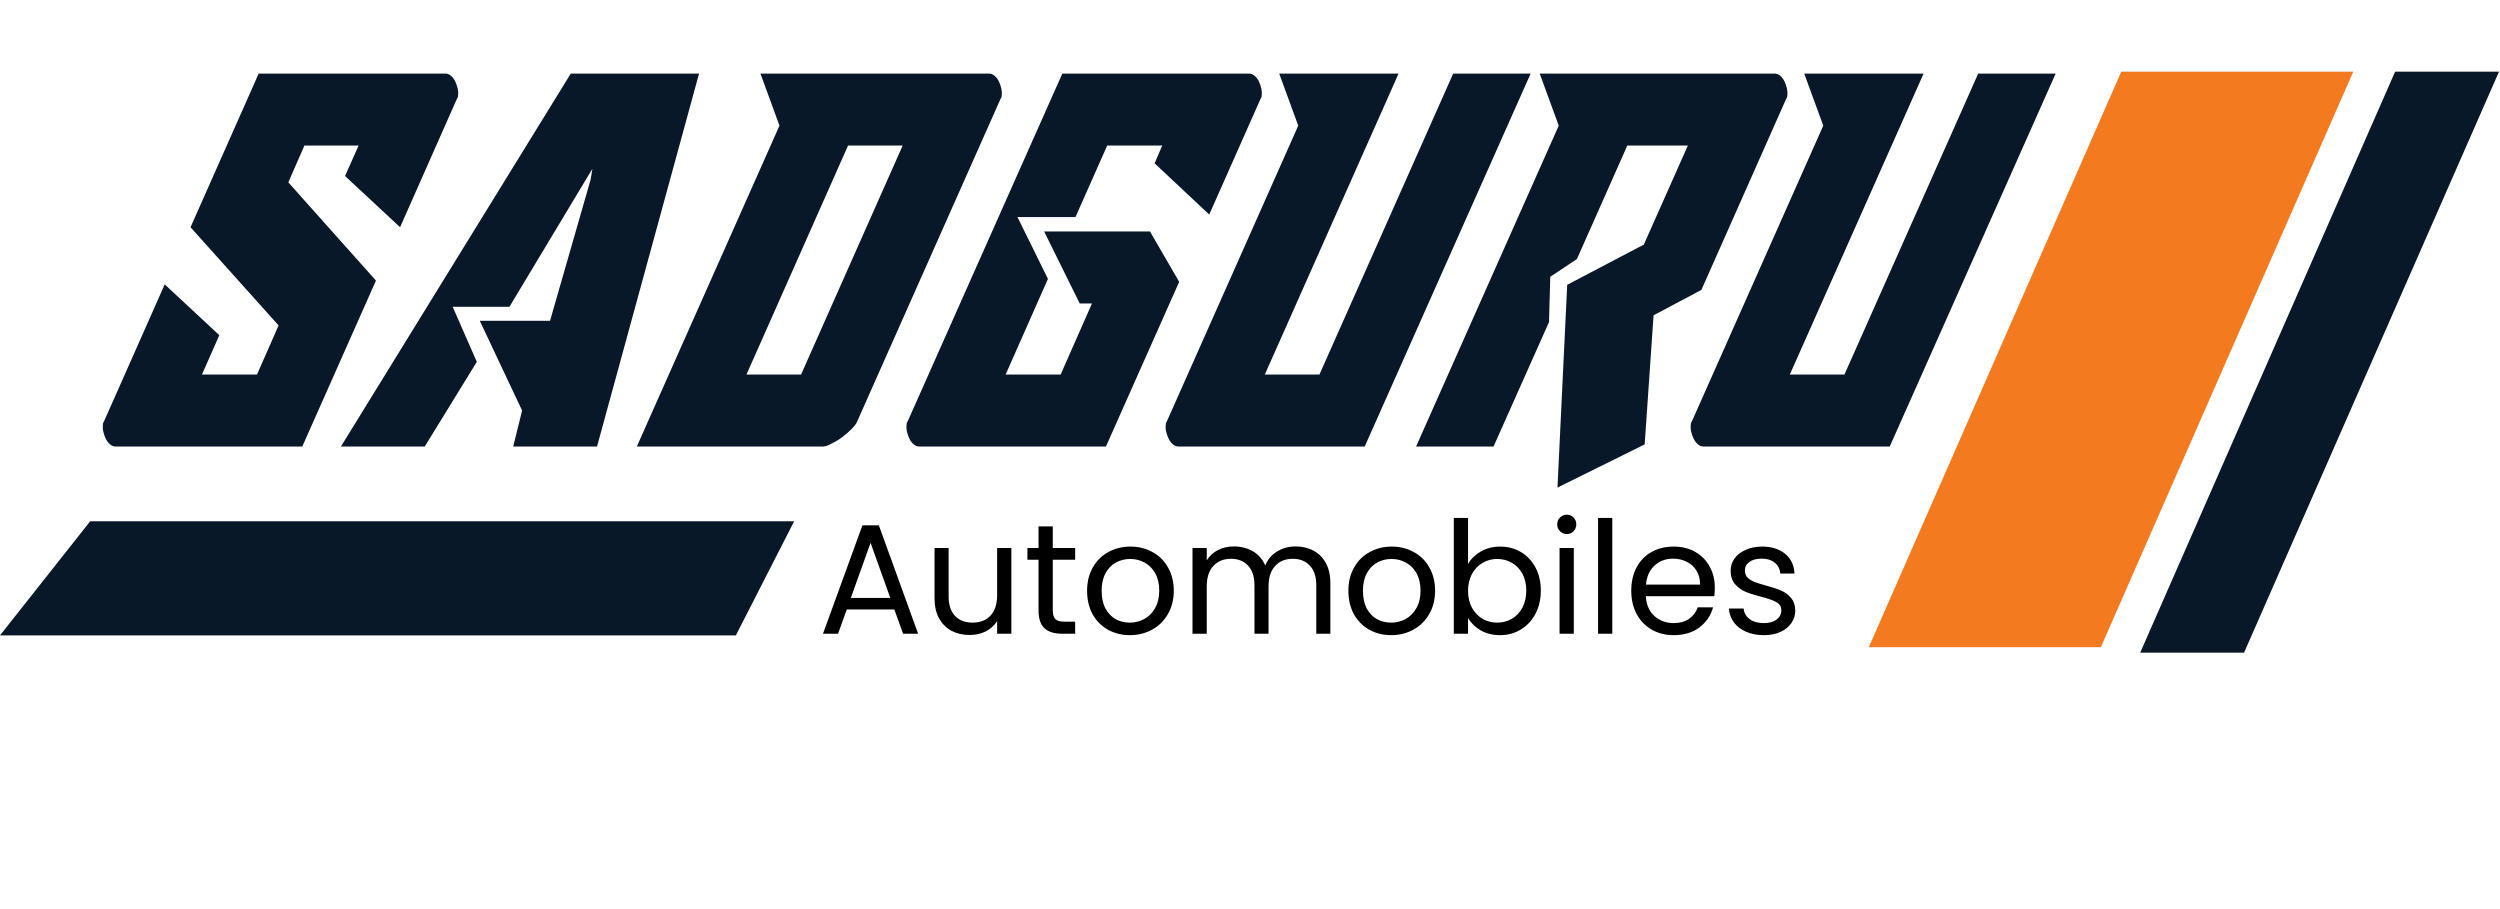
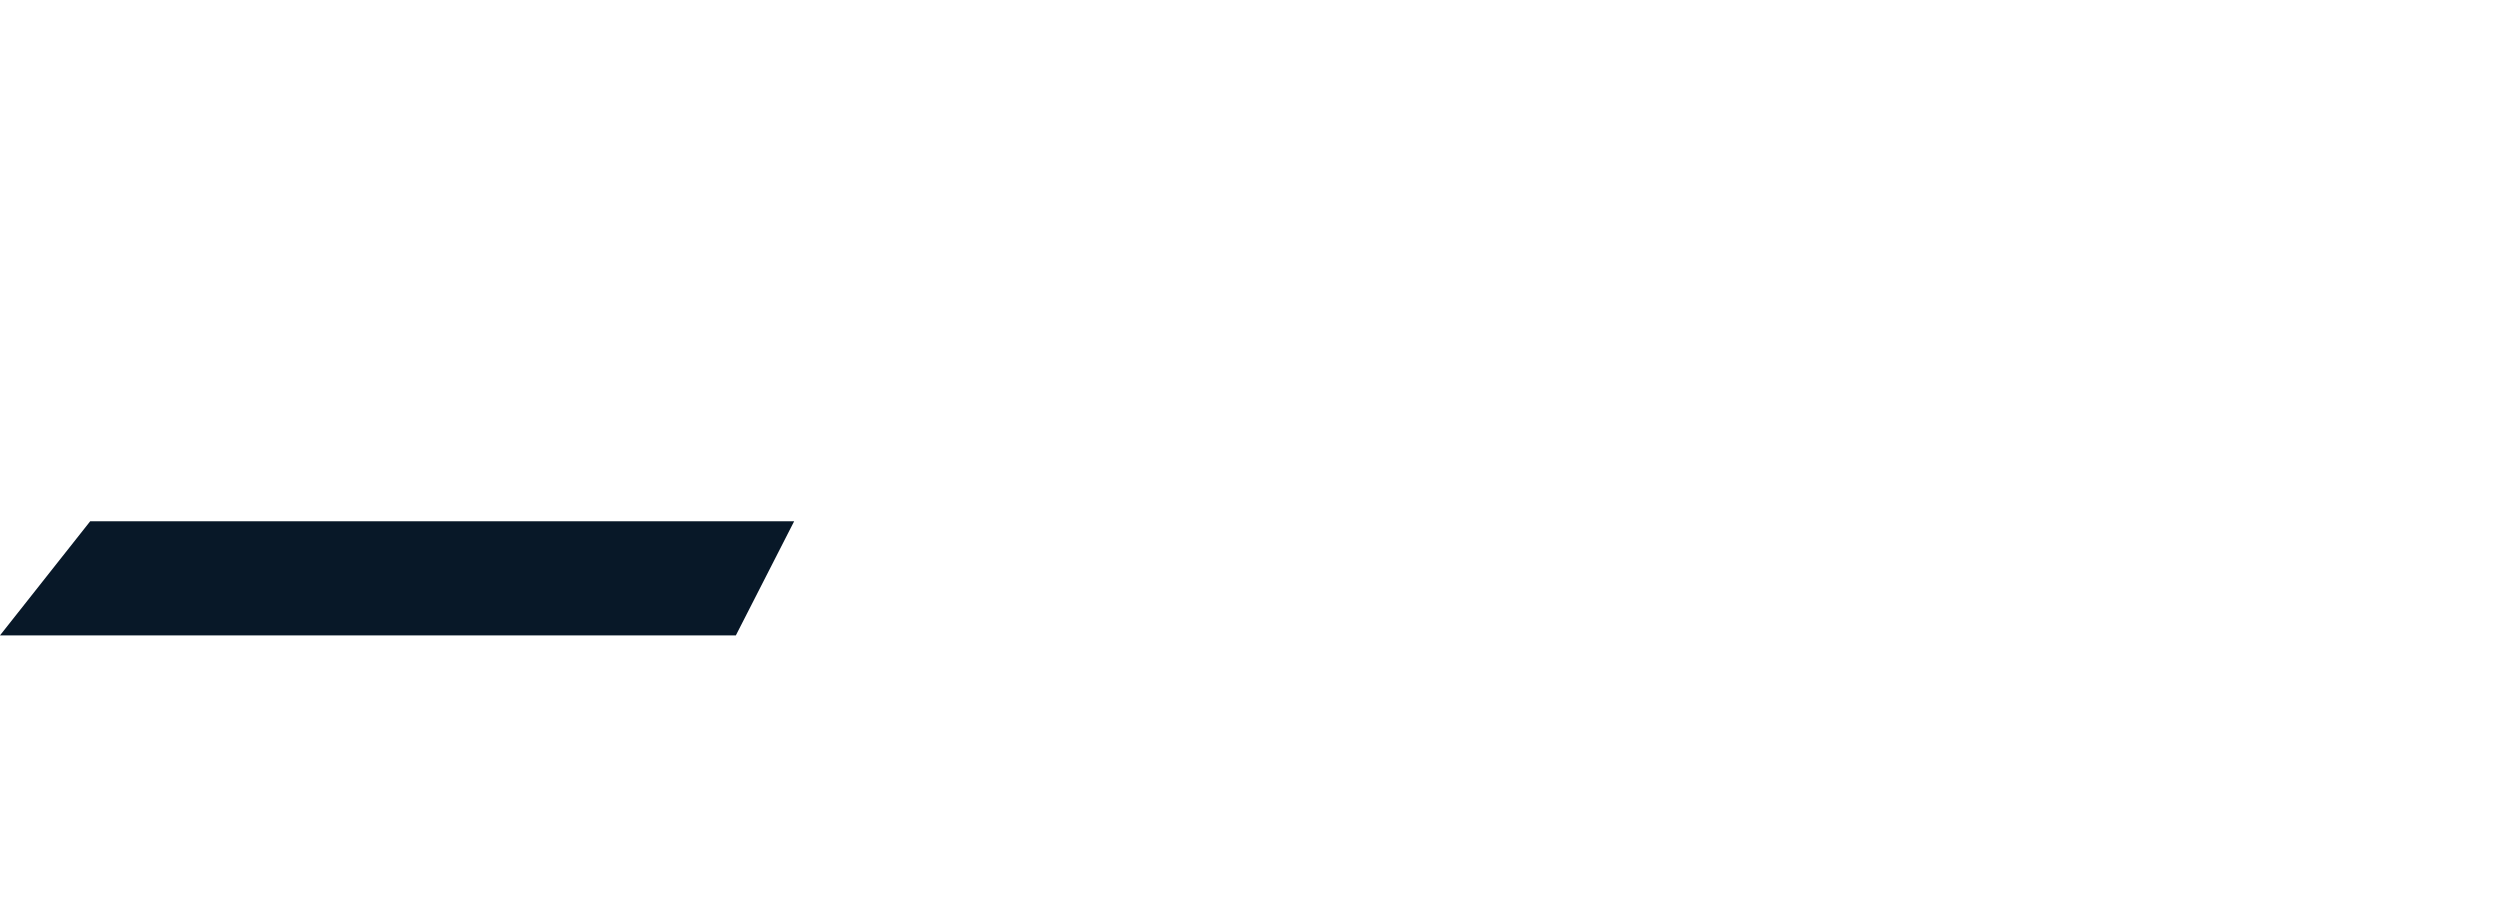
<svg xmlns="http://www.w3.org/2000/svg" width="2213" height="805" viewBox="0 0 2213 805" fill="none">
-   <path d="M267.587 395.258H102.333C100.585 395.258 98.961 394.633 97.462 393.384C95.963 392.135 94.714 390.511 93.715 388.513C92.716 386.514 91.966 384.391 91.466 382.143C90.967 380.144 90.842 378.146 91.092 376.147C91.092 374.648 91.341 373.774 91.841 373.524L145.802 251.738L194.141 296.705L178.777 331.555H227.492L246.603 288.087L168.66 201.15L228.991 65.125H394.244C395.993 65.125 397.617 65.75 399.116 66.999C400.615 68.248 401.864 69.871 402.863 71.87C403.862 73.869 404.612 75.992 405.111 78.24C405.611 80.489 405.736 82.487 405.486 84.236C405.486 85.735 405.236 86.609 404.737 86.859L354.149 201.15L305.435 155.809L317.426 128.828H269.461L255.221 161.429L332.789 248.366L267.587 395.258ZM301.784 395.258L505.26 65.125H618.801L528.493 395.258H454.297L462.166 363.406L424.694 283.965H486.898L522.872 158.806L524.371 149.438L450.925 271.599H400.711L422.071 320.313L375.98 395.258H301.784ZM673.134 65.125H875.485C877.234 65.125 878.858 65.75 880.357 66.999C881.856 68.248 883.105 69.871 884.104 71.87C885.103 73.869 885.853 75.992 886.352 78.24C886.852 80.489 886.977 82.487 886.727 84.236C886.727 85.735 886.477 86.609 885.978 86.859L758.571 373.524C757.822 375.273 756.198 377.396 753.7 379.894C751.201 382.392 748.453 384.766 745.456 387.014C742.458 389.262 739.335 391.136 736.088 392.635C733.09 394.384 730.592 395.258 728.593 395.258H563.714L689.996 111.216L673.134 65.125ZM799.041 128.828H750.702L660.768 331.555H709.107L799.041 128.828ZM1017.95 204.898L1043.81 249.49L978.98 395.258H813.726C811.977 395.258 810.353 394.633 808.854 393.384C807.356 392.135 806.107 390.511 805.107 388.513C804.108 386.514 803.359 384.391 802.859 382.143C802.359 380.144 802.234 378.146 802.484 376.147C802.484 374.648 802.734 373.774 803.234 373.524L940.383 65.125H1105.64C1107.39 65.125 1109.01 65.75 1110.51 66.999C1112.01 68.248 1113.26 69.871 1114.26 71.87C1115.25 73.869 1116 75.992 1116.5 78.24C1117 80.489 1117.13 82.487 1116.88 84.236C1116.88 85.735 1116.63 86.609 1116.13 86.859L1070.41 189.909L1022.07 144.567L1028.82 128.828H980.104L952 192.157H900.662L927.642 246.867L890.17 331.555H938.884L966.614 268.601H955.747L924.27 204.898H1017.95ZM1132.35 65.125H1238.02L1119.61 331.555H1167.95L1286.36 65.125H1354.93L1208.04 395.258H1043.16C1041.41 395.258 1039.79 394.633 1038.29 393.384C1036.79 392.135 1035.54 390.511 1034.54 388.513C1033.55 386.514 1032.8 384.391 1032.3 382.143C1031.8 380.144 1031.67 378.146 1031.92 376.147C1031.92 374.648 1032.17 373.774 1032.67 373.524L1149.21 111.216L1132.35 65.125ZM1387.29 252.113L1455.12 216.514L1494.09 128.828H1440.5L1395.91 229.255L1372.3 244.993L1371.18 285.089L1322.09 395.258H1253.52L1379.8 111.216L1362.94 65.125H1570.91C1572.66 65.125 1574.28 65.75 1575.78 66.999C1577.28 68.248 1578.53 69.871 1579.53 71.87C1580.53 73.869 1581.28 75.992 1581.78 78.24C1582.27 80.489 1582.4 82.487 1582.15 84.236C1582.15 85.735 1581.9 86.609 1581.4 86.859L1506.08 256.61L1463.74 279.093L1455.87 393.384L1378.67 431.606L1387.29 252.113ZM1597.09 65.125H1702.77L1584.35 331.555H1632.69L1751.11 65.125H1819.68L1672.79 395.258H1507.91C1506.16 395.258 1504.54 394.633 1503.04 393.384C1501.54 392.135 1500.29 390.511 1499.29 388.513C1498.29 386.514 1497.54 384.391 1497.04 382.143C1496.54 380.144 1496.42 378.146 1496.67 376.147C1496.67 374.648 1496.92 373.774 1497.42 373.524L1613.96 111.216L1597.09 65.125Z" fill="#081828" />
-   <path d="M791.676 539.522H749.567L741.81 560.992H728.512L763.419 465H777.963L812.73 560.992H799.433L791.676 539.522ZM788.074 529.272L770.621 480.514L753.168 529.272H788.074ZM895.262 485.085V560.992H882.657V549.772C880.256 553.651 876.886 556.698 872.546 558.914C868.298 561.038 863.588 562.1 858.417 562.1C852.507 562.1 847.197 560.9 842.488 558.499C837.778 556.006 834.038 552.312 831.268 547.418C828.59 542.523 827.251 536.567 827.251 529.549V485.085H839.717V527.887C839.717 535.367 841.61 541.138 845.396 545.201C849.183 549.172 854.354 551.158 860.91 551.158C867.651 551.158 872.961 549.08 876.84 544.924C880.718 540.769 882.657 534.72 882.657 526.779V485.085H895.262ZM931.92 495.474V540.215C931.92 543.909 932.705 546.54 934.275 548.11C935.845 549.588 938.569 550.326 942.448 550.326H951.728V560.992H940.37C933.352 560.992 928.088 559.376 924.579 556.144C921.07 552.912 919.315 547.602 919.315 540.215V495.474H909.481V485.085H919.315V465.97H931.92V485.085H951.728V495.474H931.92ZM1000.11 562.239C992.996 562.239 986.532 560.623 980.714 557.391C974.989 554.159 970.464 549.588 967.139 543.678C963.907 537.675 962.291 530.749 962.291 522.9C962.291 515.143 963.953 508.31 967.278 502.4C970.695 496.397 975.312 491.826 981.129 488.687C986.947 485.455 993.457 483.839 1000.66 483.839C1007.86 483.839 1014.37 485.455 1020.19 488.687C1026.01 491.826 1030.58 496.351 1033.9 502.261C1037.32 508.171 1039.03 515.051 1039.03 522.9C1039.03 530.749 1037.27 537.675 1033.77 543.678C1030.35 549.588 1025.69 554.159 1019.78 557.391C1013.87 560.623 1007.31 562.239 1000.11 562.239ZM1000.11 551.158C1004.63 551.158 1008.88 550.096 1012.85 547.972C1016.82 545.848 1020.01 542.662 1022.41 538.414C1024.9 534.166 1026.15 528.995 1026.15 522.9C1026.15 516.805 1024.95 511.634 1022.55 507.386C1020.14 503.139 1017.01 499.999 1013.13 497.967C1009.25 495.843 1005.05 494.781 1000.52 494.781C995.905 494.781 991.657 495.843 987.778 497.967C983.992 499.999 980.945 503.139 978.636 507.386C976.328 511.634 975.173 516.805 975.173 522.9C975.173 529.087 976.281 534.305 978.498 538.553C980.806 542.8 983.854 545.986 987.64 548.11C991.426 550.142 995.581 551.158 1000.11 551.158ZM1146.88 483.7C1152.79 483.7 1158.06 484.947 1162.68 487.44C1167.29 489.841 1170.94 493.489 1173.62 498.383C1176.3 503.277 1177.64 509.233 1177.64 516.251V560.992H1165.17V518.052C1165.17 510.48 1163.28 504.708 1159.49 500.738C1155.8 496.674 1150.76 494.643 1144.39 494.643C1137.84 494.643 1132.62 496.767 1128.74 501.015C1124.86 505.17 1122.92 511.219 1122.92 519.16V560.992H1110.45V518.052C1110.45 510.48 1108.56 504.708 1104.78 500.738C1101.08 496.674 1096.05 494.643 1089.68 494.643C1083.12 494.643 1077.9 496.767 1074.03 501.015C1070.15 505.17 1068.21 511.219 1068.21 519.16V560.992H1055.6V485.085H1068.21V496.028C1070.7 492.057 1074.03 489.01 1078.18 486.886C1082.43 484.762 1087.09 483.7 1092.17 483.7C1098.54 483.7 1104.18 485.131 1109.07 487.994C1113.96 490.857 1117.61 495.058 1120.01 500.599C1122.14 495.243 1125.65 491.088 1130.54 488.133C1135.43 485.178 1140.88 483.7 1146.88 483.7ZM1231.42 562.239C1224.31 562.239 1217.84 560.623 1212.03 557.391C1206.3 554.159 1201.78 549.588 1198.45 543.678C1195.22 537.675 1193.6 530.749 1193.6 522.9C1193.6 515.143 1195.26 508.31 1198.59 502.4C1202.01 496.397 1206.62 491.826 1212.44 488.687C1218.26 485.455 1224.77 483.839 1231.97 483.839C1239.17 483.839 1245.68 485.455 1251.5 488.687C1257.32 491.826 1261.89 496.351 1265.22 502.261C1268.63 508.171 1270.34 515.051 1270.34 522.9C1270.34 530.749 1268.59 537.675 1265.08 543.678C1261.66 549.588 1257 554.159 1251.09 557.391C1245.18 560.623 1238.62 562.239 1231.42 562.239ZM1231.42 551.158C1235.94 551.158 1240.19 550.096 1244.16 547.972C1248.13 545.848 1251.32 542.662 1253.72 538.414C1256.21 534.166 1257.46 528.995 1257.46 522.9C1257.46 516.805 1256.26 511.634 1253.86 507.386C1251.46 503.139 1248.32 499.999 1244.44 497.967C1240.56 495.843 1236.36 494.781 1231.83 494.781C1227.22 494.781 1222.97 495.843 1219.09 497.967C1215.3 499.999 1212.26 503.139 1209.95 507.386C1207.64 511.634 1206.48 516.805 1206.48 522.9C1206.48 529.087 1207.59 534.305 1209.81 538.553C1212.12 542.8 1215.17 545.986 1218.95 548.11C1222.74 550.142 1226.89 551.158 1231.42 551.158ZM1299.52 499.214C1302.1 494.689 1305.89 490.995 1310.88 488.133C1315.86 485.27 1321.54 483.839 1327.91 483.839C1334.75 483.839 1340.89 485.455 1346.34 488.687C1351.79 491.919 1356.08 496.49 1359.22 502.4C1362.36 508.217 1363.93 515.005 1363.93 522.762C1363.93 530.426 1362.36 537.26 1359.22 543.262C1356.08 549.264 1351.74 553.928 1346.2 557.252C1340.75 560.577 1334.66 562.239 1327.91 562.239C1321.36 562.239 1315.59 560.807 1310.6 557.945C1305.71 555.082 1302.01 551.435 1299.52 547.002V560.992H1286.91V458.49H1299.52V499.214ZM1351.05 522.762C1351.05 517.036 1349.89 512.05 1347.58 507.802C1345.28 503.554 1342.14 500.322 1338.17 498.106C1334.29 495.89 1329.99 494.781 1325.28 494.781C1320.67 494.781 1316.37 495.936 1312.4 498.244C1308.52 500.461 1305.38 503.739 1302.98 508.079C1300.67 512.327 1299.52 517.267 1299.52 522.9C1299.52 528.626 1300.67 533.658 1302.98 537.998C1305.38 542.246 1308.52 545.525 1312.4 547.833C1316.37 550.049 1320.67 551.158 1325.28 551.158C1329.99 551.158 1334.29 550.049 1338.17 547.833C1342.14 545.525 1345.28 542.246 1347.58 537.998C1349.89 533.658 1351.05 528.579 1351.05 522.762ZM1387.03 472.757C1384.63 472.757 1382.6 471.926 1380.94 470.264C1379.27 468.602 1378.44 466.57 1378.44 464.169C1378.44 461.768 1379.27 459.737 1380.94 458.075C1382.6 456.412 1384.63 455.581 1387.03 455.581C1389.34 455.581 1391.28 456.412 1392.85 458.075C1394.51 459.737 1395.34 461.768 1395.34 464.169C1395.34 466.57 1394.51 468.602 1392.85 470.264C1391.28 471.926 1389.34 472.757 1387.03 472.757ZM1393.13 485.085V560.992H1380.52V485.085H1393.13ZM1427.21 458.49V560.992H1414.61V458.49H1427.21ZM1517.95 520.13C1517.95 522.531 1517.82 525.07 1517.54 527.748H1456.87C1457.33 535.228 1459.87 541.092 1464.49 545.34C1469.2 549.495 1474.88 551.573 1481.53 551.573C1486.97 551.573 1491.5 550.326 1495.1 547.833C1498.79 545.247 1501.38 541.831 1502.86 537.583H1516.43C1514.4 544.878 1510.34 550.834 1504.24 555.452C1498.15 559.976 1490.57 562.239 1481.53 562.239C1474.32 562.239 1467.86 560.623 1462.13 557.391C1456.5 554.159 1452.07 549.588 1448.84 543.678C1445.6 537.675 1443.99 530.749 1443.99 522.9C1443.99 515.051 1445.56 508.171 1448.7 502.261C1451.84 496.351 1456.22 491.826 1461.86 488.687C1467.58 485.455 1474.14 483.839 1481.53 483.839C1488.73 483.839 1495.1 485.408 1500.64 488.548C1506.18 491.688 1510.43 496.028 1513.38 501.569C1516.43 507.017 1517.95 513.204 1517.95 520.13ZM1504.93 517.498C1504.93 512.696 1503.87 508.587 1501.75 505.17C1499.62 501.661 1496.72 499.029 1493.02 497.275C1489.42 495.428 1485.4 494.504 1480.97 494.504C1474.6 494.504 1469.15 496.536 1464.63 500.599C1460.19 504.662 1457.65 510.295 1457.01 517.498H1504.93ZM1561.47 562.239C1555.65 562.239 1550.43 561.269 1545.81 559.33C1541.2 557.298 1537.55 554.528 1534.87 551.019C1532.19 547.418 1530.71 543.308 1530.44 538.691H1543.46C1543.83 542.477 1545.58 545.571 1548.72 547.972C1551.95 550.373 1556.16 551.573 1561.33 551.573C1566.13 551.573 1569.91 550.511 1572.69 548.387C1575.46 546.263 1576.84 543.585 1576.84 540.353C1576.84 537.029 1575.36 534.582 1572.41 533.012C1569.45 531.35 1564.88 529.734 1558.69 528.164C1553.06 526.686 1548.44 525.209 1544.84 523.731C1541.33 522.161 1538.29 519.899 1535.7 516.944C1533.21 513.897 1531.96 509.926 1531.96 505.032C1531.96 501.153 1533.12 497.598 1535.42 494.366C1537.73 491.134 1541.01 488.594 1545.26 486.747C1549.51 484.808 1554.35 483.839 1559.8 483.839C1568.21 483.839 1574.99 485.963 1580.16 490.21C1585.34 494.458 1588.11 500.276 1588.48 507.663H1575.87C1575.59 503.693 1573.98 500.507 1571.02 498.106C1568.16 495.705 1564.28 494.504 1559.39 494.504C1554.86 494.504 1551.26 495.474 1548.58 497.413C1545.91 499.352 1544.57 501.892 1544.57 505.032C1544.57 507.525 1545.35 509.603 1546.92 511.265C1548.58 512.835 1550.61 514.127 1553.02 515.143C1555.51 516.067 1558.93 517.129 1563.27 518.329C1568.71 519.807 1573.15 521.284 1576.56 522.762C1579.98 524.147 1582.89 526.271 1585.29 529.133C1587.78 531.996 1589.08 535.736 1589.17 540.353C1589.17 544.509 1588.01 548.249 1585.71 551.573C1583.4 554.897 1580.12 557.529 1575.87 559.469C1571.72 561.315 1566.91 562.239 1561.47 562.239Z" fill="black" />
-   <path d="M2120.18 63.413H2212.13L1986.45 577.749H1894.5L2120.18 63.413Z" fill="#081828" />
  <path d="M651.389 562.432L702.979 461.445L79.823 461.445L0.001 562.433L651.389 562.432Z" fill="#081828" />
-   <path d="M1877.75 63.413H2083.14L1859.66 572.912H1654.26L1877.75 63.413Z" fill="#F47A1F" />
</svg>